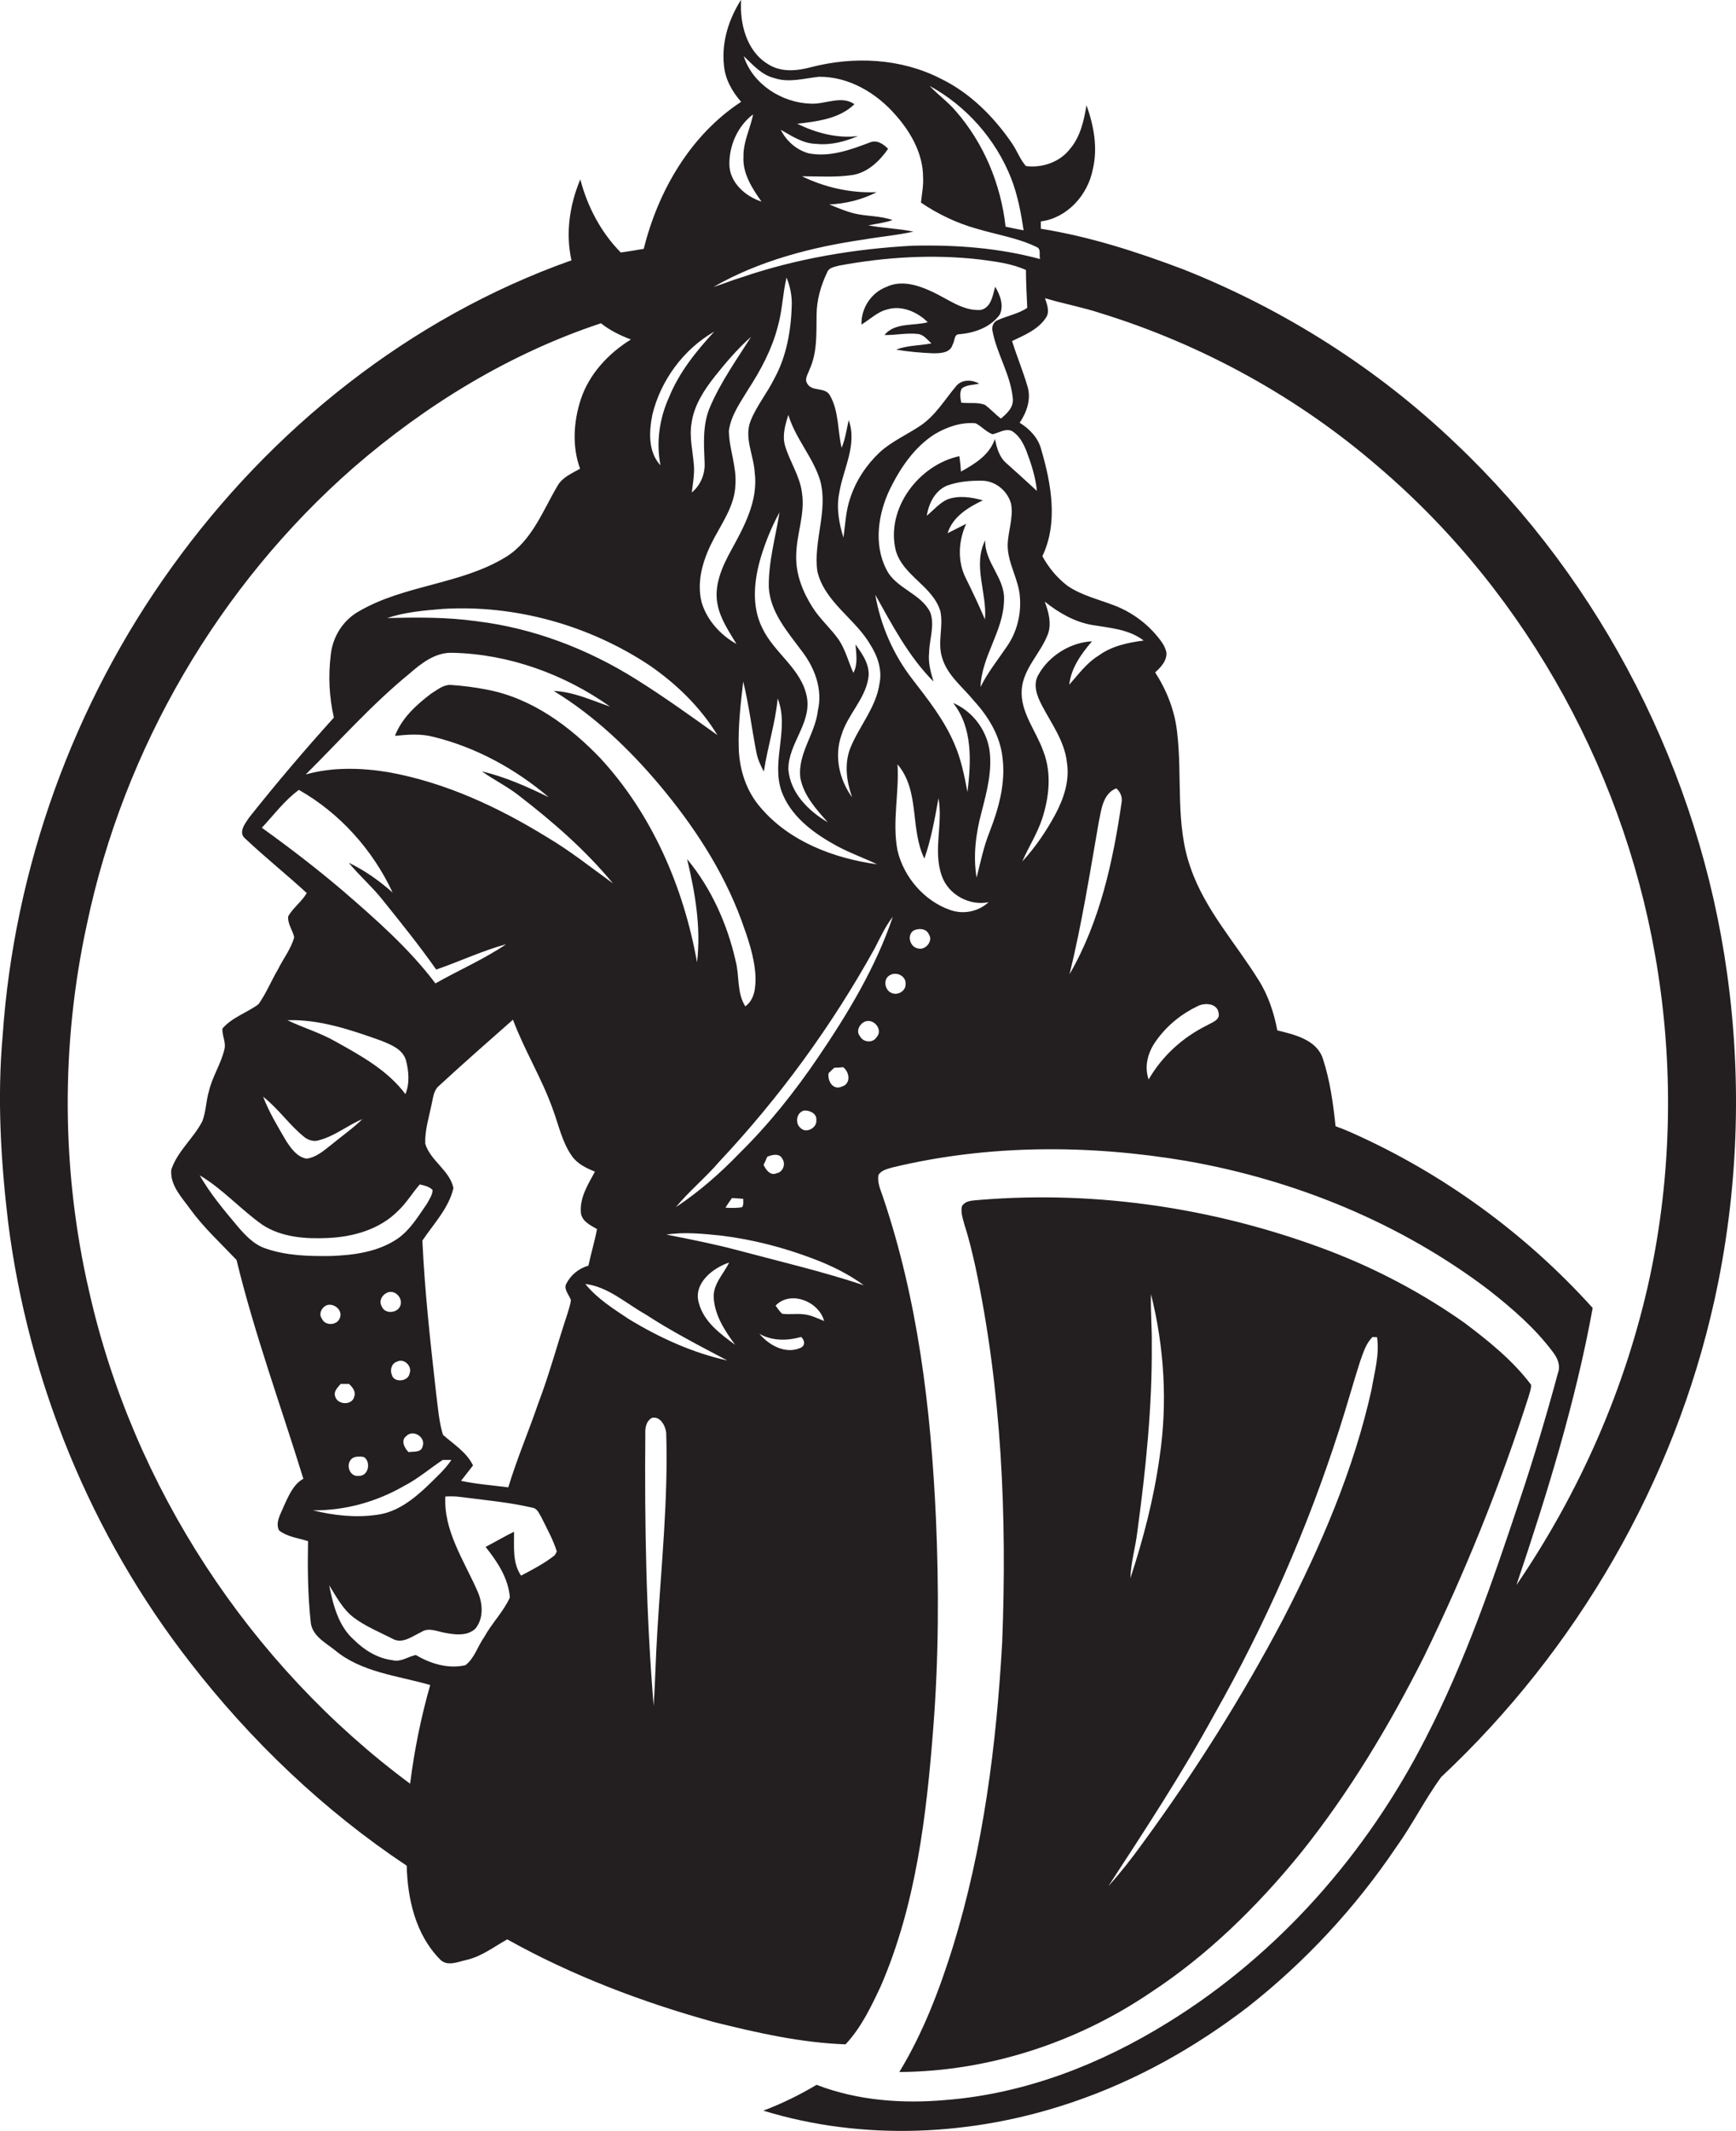
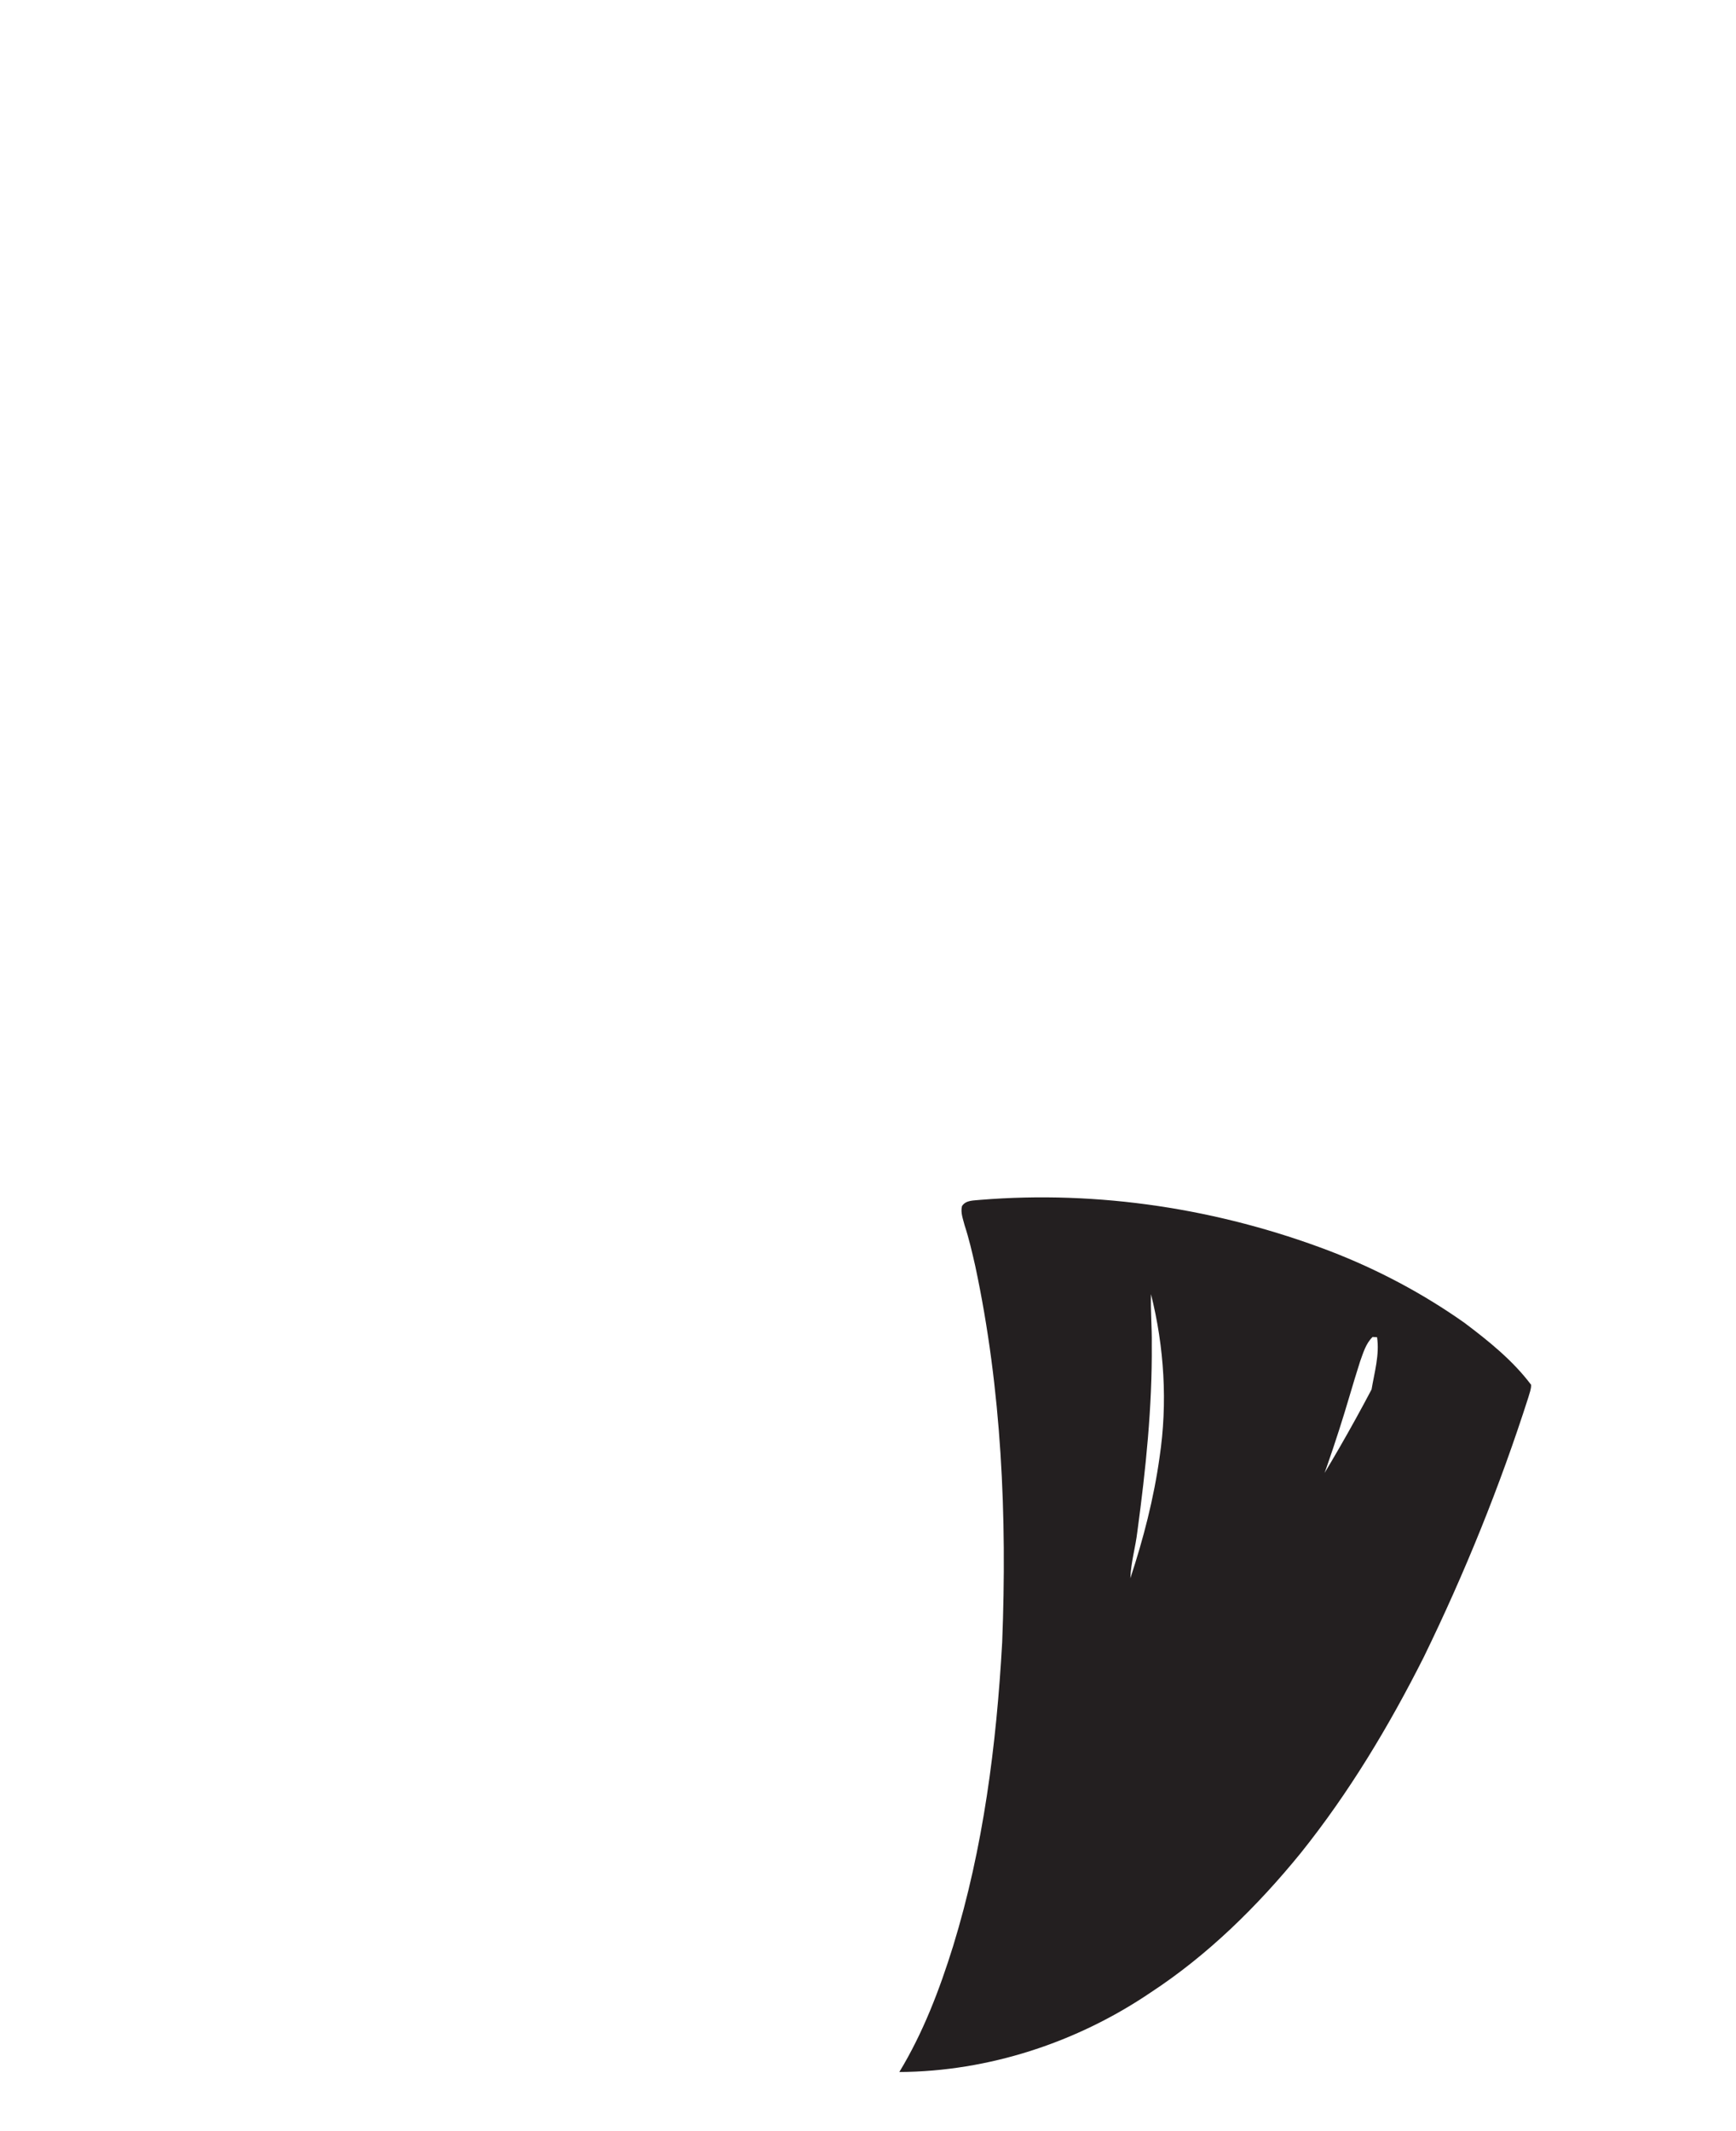
<svg xmlns="http://www.w3.org/2000/svg" version="1.1" id="Layer_1" x="0px" y="0px" viewBox="0 0 665 816.1" enable-background="new 0 0 665 816.1" xml:space="preserve">
  <g>
-     <path fill="#231F20" d="M661.6,372.9c-10.6-76.8-47.7-149.8-104-203.1c-30-28.7-65.7-51.3-104.2-66.6   c-17.7-6.7-35.9-12.6-54.7-15.6c0-0.7,0-2.1,0-2.8c10.1-1.3,18-10.1,19.9-19.9c2-8.2,0.4-16.8-2.4-24.6c-1,5.9-2.3,12-6.3,16.7   c-3.9,5.1-10.7,7.4-16.9,6.6c-2.3-2.6-3.4-5.9-5.4-8.8c-7-10.2-16.1-19.3-27.3-24.7c-15.2-7.8-33.2-8.6-49.5-4.4   c-5.5,1.5-11.7,2.1-16.7-1.2c-8.2-5-10.8-15.6-10.2-24.6c-4.7,7.3-7.5,16.1-6.6,24.9c0.4,5.4,3.1,10.2,6.6,14.2   c-19.4,12.7-31.8,34.1-37.3,56.3c-2.9,0.5-5.9,1-8.8,1.4c-7.6-7.7-12.8-17.6-15.5-28c-4.1,9.7-5.7,20.6-3.4,31   C157,121.6,103.8,164.3,65.8,217.2C28.1,269.5,5.4,332.5,1,396.8c-2.1,23.7-0.7,47.6,2.1,71.2c7.7,61,31.8,120,69.7,168.6   c23.3,30.1,51.3,56.8,83,77.9c0.3,12.7,3.4,26.3,12.6,35.7c2.8,3.2,7.2,1,10.6,0.3c5.7-1.4,10.3-5,15.3-7.8   c24.9,13.9,51.8,24.1,79.3,31.7c16.5,4.1,33.2,7.9,50.3,8.5c6-6.4,9.8-14.4,13.5-22.3c13.5-31.2,17.5-65.3,20.1-98.8   c2.1-26.9,2.2-53.9,1-80.8c-1.9-41.5-6.9-83.2-20.3-122.7c-0.9-2.7-2.2-5.4-1.7-8.3c1.1-1.9,3.4-2.3,5.3-2.9   c36.9-8.9,75.5-8.8,112.7-2.5c41.7,7.3,82.1,23.8,115.9,49.5c8.9,7,17.6,14.5,24.4,23.6c1.8,2.3,3.1,5.2,2,8.1   c-4.5,16.6-9.4,33.1-14.9,49.4c-10.2,30.7-20.8,61.4-35.7,90.3c-22.5,44.2-56.5,83-98.9,109.1c-25.6,15.9-54.6,27.2-84.8,29.6   c-16.7,1.5-33.9,0.3-49.7-5.8c-6.5,3.9-13.3,7.2-20.4,9.9C330.9,820.1,373,818,411,805c24.2-8.2,46.8-20.9,67-36.4   c22-17.3,41.3-38.1,56.9-61.3c6.2-8.6,10.9-18.2,17.2-26.8c51.9-48.6,89.2-112.9,104.6-182.4C665.8,457.1,667.4,414.5,661.6,372.9z    M387.3,68.2c2.5,6.4,3.8,13.2,4.8,20c-2.3-0.4-4.6-0.9-6.9-1.4c-1.8-16.3-8.4-32.1-19.2-44.4c-3-3.5-6.8-6.2-9.9-9.5   C370.2,40.6,381.4,53.3,387.3,68.2z M288.5,43.8c-1.1,5.4-3.8,10.5-3.7,16.1c-0.4,6.5,3.3,12.2,6.9,17.3c-6.2-2-12.2-7.3-12.3-14.2   C279.3,55.7,282.6,48.2,288.5,43.8z M331.1,91.7c6.3-1.1,12.6-1.6,18.8-3c-5.7-1.2-11.5-1.3-17.3-2.4c3.1-0.6,6.3-1,9.3-2   c-4.6-1.7-9.7-1.4-14.4-2.5c-3.4-0.8-6.6-2.2-9.8-3.5c6.3-0.3,12.5-1.8,18.1-4.7c-9.9,0.4-19.8-1.8-28.6-6.1c6.5,0,13,0.5,19.5-0.5   c5.8-1,10.3-5.4,13.5-10c-1.8-1.9-4.4-3.6-7.1-2.4c-7.4,2.8-15.3,5.7-23.4,4.1c-4.6-1.3-8.5-4.7-10.6-9c4.2,2.4,8.5,5.3,13.6,5.4   c5.5,0.6,11-0.9,16-3c-8,1-16.1-1.2-23.3-4.7c7.6-0.9,16.2-1.9,21.9-7.5c-5-3.5-11.2,0.1-16.7-0.2c-11-0.3-22.3-7.4-25.7-18.2   c3.5,3.3,6.8,7.2,11.7,8.4c5.6,1.9,11.5,0.1,17.1-0.5c11.6-0.1,22.2,6.3,29.6,14.9c5.7,6.5,10.3,14.7,10.3,23.6   c0.2,3.3-0.5,6.5-0.8,9.7c6.5,4.4,13.8,7.9,21.4,10c7.7,2.3,15.7,3.5,22.9,7c1.8,0.7,0.9,3.1,1.3,4.6c-15.9-4.3-32.5-5.5-48.9-5.1   c-22.2,1.2-44.3,4.9-65.4,12.1c-3.7,1.1-7.2,2.6-10.8,3.7C290.9,99.8,311,94.6,331.1,91.7z M380.2,126.8c1.7,9,7.1,16.9,7.8,26.2   c0.1,3.2-2.3,5.4-4.6,7.3c-2.1-1.6-3.9-3.6-6-5.2c-2.9-1.2-6.1-0.5-9.2-0.9c-0.3-1.8-0.7-3.7,0.2-5.4c1.8-1.5,4.5-1.3,6.7-1.9   c-2.7-1.5-6.5-1.7-8.7,0.8c-4.4,5.2-8,11.4-13.8,15.3c-5.2,3.5-11,6-15.6,10.2c-5.1,4.8-9.1,10.8-11.3,17.5   c-1.7,4.9-1.9,10.1-2.6,15.2c-1.7-5.5-2.8-11.4-1.6-17.2c1.5-9.2,7-18.4,3.6-27.8c-0.8,3.6-1.3,7.2-2.7,10.6   c-1.6-6.7-1-14-4.5-20.1c-1.8-3.3-6.8-1.3-8.6-4.4c-1.3-1.8,0.2-3.7,0.8-5.5c3-6.5,2.6-13.7,2.7-20.7c0-5.8,1.6-11.4,4.1-16.6   c0.7-1.8,2.9-2,4.6-2.5c17.8-3.3,36.1-4.4,54.1-2.3c5.9,0.8,11.9,1.5,17.4,4c0,4.8,0.3,9.6,0.5,14.5c-3.4,2.3-7.6,3-11.3,4.7   C380.5,123.2,379.8,125.2,380.2,126.8z M267,368.5c-5.1-28.6-17.1-56.5-36.9-78c-11.8-12.4-26.5-23.2-43.6-26.4   c-4.6-0.9-9.2-1.5-13.9-1.8c-2.8-0.1-5.1,1.9-7.4,3.3c-5.7,4.3-11.3,9.4-13.9,16.2c4.9-0.5,9.9-0.9,14.8,0.4   c16.3,4,31.4,12.3,44.1,23.1c-8.2-4-16.7-7.8-25.6-9.9c4.6,3.3,9.8,5.8,14.2,9.3c13,10,25.5,20.9,36,33.6   c-8.3-6-16.3-12.4-25.1-17.6c-18.8-11.6-39.2-21.1-61-25c-10.4-1.7-21.4-2-31.6,0.9c13.1-13,25.3-26.8,39.6-38.5   c4.7-4.1,10.1-8.4,16.8-8.1c21.5,0.5,42.7,8.2,60.2,20.6c-7.1-2.4-14-5.7-21.6-6c15.6,9.5,28.9,22.2,40.6,36.1   c13,15.5,24.3,32.7,31.3,51.7c2.5,6.9,5,14,5.4,21.4c0.1,4.1-0.2,8.9-3.9,11.6c-3.3-5.2-2.2-11.7-3.7-17.4   c-3.2-14.1-9.3-27.8-18.6-39C266.3,341.9,268.6,355.3,267,368.5z M135.7,534.8c-0.7,3.5-6.4,3.3-7.3,0c-0.7-2,1-3.5,2.1-4.8   c0.8,0,2.4,0,3.2,0C135,531.2,136.4,532.9,135.7,534.8z M139.4,558c2.8,1.8,1.8,7.3-1.9,7.2c-4,0.6-5.5-5.5-1.9-7.1   C136.9,557.7,138.1,557.7,139.4,558z M130.3,504.4c-0.8,3.2-5.7,3.6-7,0.6c-1.3-1.8-0.2-4,1.5-5   C127.5,498.7,131.2,501.4,130.3,504.4z M154.7,569.1c5.3-2.7,9.9-6.7,14.9-10c0.8,0,2.4,0,3.3,0c-2.5,3.8-6,6.8-9.2,10   c-5.4,5.1-11.6,10-19.2,11c-8.2,1.2-16.6,0.3-24.6-1.7C132.1,578.5,144.1,575.2,154.7,569.1z M153.4,499.9c-1,3.1-6.1,3.5-7.2,0.3   c-1.1-1.8,0-4.1,1.8-5C150.9,493.5,154.4,496.8,153.4,499.9z M156.9,526c-0.5,3.1-6,3.7-6.8,0.5c-0.8-1.8-0.1-4.4,1.9-5   C154.7,520,158,523.1,156.9,526z M161.9,553.9c-0.6,2.5-3.5,1.9-5.4,2.2c-1.6-1.6-3.1-4.5-0.8-6.2   C158.3,547.3,163.2,550.4,161.9,553.9z M152.1,474.5c-7.5,5-16.7,6.2-25.5,6.5c-8.4,0.1-16.9-0.1-24.9-2.9   c-4.5-1.5-7.8-5.1-10.8-8.6c-5.2-6.2-10.4-12.4-14.4-19.4c8.8,5.2,15.7,13.1,24.1,19c7.4,4.8,16.5,5.4,25,5   c9.7-0.4,19.9-3.3,26.9-10.4c3.2-3,5.4-6.8,8.3-10.1c1.8,0.4,3.6,0.8,4.9,2.1c0,1.9-1.2,3.5-2.1,5.2   C160.2,465.8,157.1,471.1,152.1,474.5z M116.9,435.7c1.6,1.1,3.6,1.6,5.5,0.9c6-1.6,10.8-5.7,16.4-8c-3.7,3.6-7.9,6.5-11.9,9.8   c-2.8,2.2-5.8,4.9-9.5,5.3c-3.6-0.6-5.9-3.9-7.8-6.8c-3.2-5.5-6.5-10.9-8.8-16.9C106.8,424.7,111,431.1,116.9,435.7z M110.1,390.7   c12.3-0.4,24.3,3.7,35.8,7.8c3.7,1.5,8.3,3.2,9.6,7.5c1.1,4.2,1.5,8.9-0.2,13c-6.8-9.1-17-14.7-26.7-20.1   C122.7,395.5,116.1,393.6,110.1,390.7z M131.3,341.1c-10-8.5-20.4-16.5-31-24.1c4.6-4.9,8.7-10.5,14.2-14.5   c15.7,8.9,28.3,23,35.9,39.3c-5.1-4.5-10.7-8.5-16.8-11.4c4.1,5,9.1,9.3,13.1,14.4c7,8.7,14,17.4,20.4,26.5   c9-3.1,17.6-7.2,26.8-9.7c-8.6,5.8-18.1,9.9-27.1,15C156.7,363.2,143.9,352,131.3,341.1z M265.8,178.1c-0.4-5.3-1.8-10.7-0.9-16   c0.9-6.7,4.7-12.6,8.8-17.8c4.3-5.4,8.8-10.7,14-15.3c-5.5,8.7-11.5,17.1-15.6,26.6c-3,6.7-2.5,14.2-2.2,21.4   c0.3,4.4-1.5,8.8-4.9,11.6C265.4,185.1,266.1,181.6,265.8,178.1z M273.6,206c3.4-6.3,7.8-12.7,8.1-20.1c0.6-7.1-2.4-13.9-2.5-20.9   c0.8-6,4.5-11,7.5-16c4.8-7.4,9-15.3,11.2-23.8c1.8-6.2,1.9-12.7,3.4-18.9c1.4,3.4,2.1,7,2,10.7c-0.3,9.6-2,19.5-6.7,28   c-2.7,5.5-6.7,10.3-9,16c-2.7,6.5,1.1,13.2,1.5,19.9c1.4,10.8-4,20.7-9,29.8c-3.4,6.2-6.6,13.2-5.3,20.4c1,5.8,4.4,10.6,7.3,15.5   c-6.1-3.4-11.2-9-13.3-15.8C266.6,222.2,269.6,213.5,273.6,206z M294.5,225c0.6,9.6,7.3,17.1,12.7,24.4c4.9,6.4,8,14.6,6.1,22.7   c-1,9-7.9,16.6-6.7,25.9c1.3,6.7,6.1,12,10.5,16.9c-7.4-4.3-14.3-11.2-15.1-20.1c-0.2-9.9,8.9-17.7,7.1-27.8   c-2-10.9-12.6-16.9-17.1-26.5c-4.3-8.6-3.1-18.7-0.4-27.6c1.8-5.8,4.1-11.4,7-16.7C297.1,205.8,294.3,215.2,294.5,225z M283,286.9   c-0.3-8.7,0.7-17.3,1.7-25.9c2.2,9,3.3,18.3,5.1,27.4c0.5,2.5,1.6,4.8,2.8,7.1c1.4-9.4,4.4-18.5,5.3-28c4.6,11.6-2.6,23.9,1.5,35.6   c3.4,9.2,11.6,15.5,19.8,20.1c5.3,3.1,11.2,5.1,16.8,7.8c-16.6-2.3-33.6-8.7-44.7-21.8C285.9,303,283.3,294.9,283,286.9z    M326.4,305.3c-4.9-6.7-6.9-15.7-4.1-23.7c2.3-7.8,8.9-13.6,10.3-21.7c0.9-4.9-2.1-9.3-4.9-13.1c0.3,3.6,1,7.5-0.8,10.9   c-1.9-4.2-3-8.8-5.6-12.7c-3-4.3-7.1-7.8-9.9-12.2c-3.8-5.9-6.6-12.8-6.4-19.9c0-8.1,3.5-16,2.2-24.2c-0.8-6.5-4.7-11.9-6.5-18.1   c-1.1-3.9,0.1-8,1.3-11.7c2.7,9.1,9.5,16.2,12.2,25.2c3.1,11.5-2.7,23.1-1.1,34.7c2.8,11.8,14.5,18.1,20.3,28.1   c2.8,4.4,4.6,9.7,3.5,14.9c-1.3,9.1-7.7,16.2-11.1,24.5C323.3,292.5,324.3,299.3,326.4,305.3z M249.9,158.8   c3.2-13.2,12-25.1,23.7-31.8c-6.9,7.5-13.4,15.5-17.3,25.1c-3.7,8.1-5,17.3-3.3,26.1C248.2,173,248.6,165.3,249.9,158.8z    M248.8,254.8c10.3,7.1,19.5,16,26,26.7c-10.2-7.3-20.5-14.7-31.2-21.4c-18.5-11.6-39.4-19.6-61.1-22.2   c-11.3-1.6-22.8-1.5-34.2-1.2c6.8-2.3,14.1-2.9,21.2-3.5C197.3,231.5,225.6,239.4,248.8,254.8z M157.1,683.1   c-61.5-45.6-106-113.6-122.9-188.3c-10.7-46.1-11-94.6-0.9-140.9c14.1-67.2,50.5-129.7,102.2-174.9c27.7-24,59.7-43.6,94.7-55.2   c3.4,2.7,7.4,4.7,11.5,6.2c-8.6,5.3-16,13.2-19.2,22.9c-2.8,8.5-3.4,18.1-0.3,26.6c-3.1,1.8-6.7,3.2-8.6,6.5   c-5.7,9.6-9.8,21.1-19.8,27.3c-17.3,10.6-38.8,10.6-56.3,20.8c-6.1,3.4-10.1,9.8-10.8,16.7c-1,8-0.6,16.2,1.2,24   c-11.2,12.4-22,25.1-32.4,38.2c-1.5,2.2-4.4,5.8-1.6,8.1c7.6,7.2,15.9,13.8,23.6,20.9c-1.9,3.3-5.2,5.6-7.1,8.9   c-0.3,2.9,1.7,5.3,2.3,8c-1.2,4.5-4.2,8.2-6.2,12.3c-2.6,4.4-4.5,9.2-7.5,13.4c-4.5,3.3-10.1,5-13.8,9.3c-0.2,2.6,1.4,5.1,0.8,7.8   c-1.3,5.7-4.7,10.6-6,16.3c-1.1,3.8-1.1,7.8-2.5,11.4c-3.4,6.6-9.6,11.5-11.9,18.6c-0.5,6,4.1,10.6,7.3,15.1   c5.2,7.1,11.7,13.1,17.7,19.4c6.9,28.4,17,55.9,25.6,83.8c-3.9,2.2-5.6,6.5-7.4,10.3c-1.1,2.9-3.5,6.4-1.9,9.5   c3.2,2.5,7.4,2.9,11.1,4.1c-0.2,10.3-0.1,20.6,1,30.8c0.4,5.3,5.4,7.9,9.1,10.8c10.3,8.7,24.3,9.9,36.7,13.5   C161.3,657.5,158.7,670.3,157.1,683.1z M212.5,595.6c-3.9,3.1-8.5,5.5-12.9,7.8c-3.4-5-2.6-11.1-2.7-16.8   c-3.7,1.8-7.2,3.9-10.9,5.8c4.5,5.6,8.8,12.1,9.3,19.4c-2.5,5.5-6.9,9.8-9.8,15.1c-2.5,3.5-3.7,8.1-7.2,10.8   c-6.5,1.5-13.3-0.5-19-3.9c-3,0.6-5.7,2.8-8.9,2c-5.7-0.7-10.8-3.8-14.8-7.8c-6-5.3-8-13.4-9.5-20.9c2.7,4.3,5.1,9,9.2,12.2   c4.7,3.6,10.3,5.8,15.5,8.5c3.7,1.7,7.3-1.3,10.6-2.8c3-2,6.4,0,9.6,0.4c3.7,0.7,8.2,1.1,11.1-1.7c3.4-4.1,2.8-10.2,0.6-14.8   c-5.1-11.5-12.8-22.8-12.1-35.8c2-0.1,4-0.1,6,0.2c9.2,1.2,18.4,2,27.4,4.1c1.9,0.3,2.5,2.3,3.4,3.7c2.1,4.3,4.5,8.5,5.9,13.1   C213.1,594.5,212.7,595.2,212.5,595.6z M218.7,497.9c-0.2,1.7-0.8,3.4-1.3,5.1c-3.8,11.4-6.9,23.1-11.2,34.4   c-3.7,10.8-8.2,21.3-11.5,32.2c-6-0.8-12.1-1.2-18.1-2.5c1.6-2,3.1-4,4.6-5.9c-2.5-5.1-7.4-8.1-11.5-11.7   c-1.6-5.1-1.9-10.4-2.6-15.6c-2.2-19.6-4.4-39.1-5.3-58.8c4.3-6.4,10.1-12.4,11.9-20.1c-1.4-6.8-8.8-10.4-10.8-17   c-0.2-5.1,1.4-10,2.4-14.9c0.6-2.5,0.7-5.5,2.9-7.3c9.3-8.6,18.8-16.9,28.3-25.3c4.4,11.8,11.1,22.5,15.3,34.4   c2.2,5.9,3.5,12.4,7.2,17.7c2.1,3.1,5.5,4.7,8.9,6.1c-2.6,4.8-5.8,9.8-5.4,15.5c0.2,3.4,3.6,5,6.2,6.5c-0.9,4.7-2.3,9.3-3.3,14   c-3.6,1-6.7,3.5-8.4,6.8C215.7,493.6,218,495.8,218.7,497.9z M251.8,624.8c-0.6,9.5-0.8,19-1.4,28.5c-2.9-34.7-3.5-69.5-3.2-104.4   c-0.1-2.3,0.4-4.7,2.5-5.9c3.2-0.8,5.2,3,5.5,5.7C256,574.2,253.3,599.5,251.8,624.8z M241.1,505.3c-6-4-12.3-7.9-16.9-13.6   c8.8,1.1,15.5,7.4,23,11.6c10.1,6.6,20.8,12.1,31.4,17.7C265.3,518.1,252.7,512.3,241.1,505.3z M267.7,499   c-2.2-7.5,5.3-13.4,11.6-15.5c-2.1,4.4-6.2,8.2-5.9,13.5c0.4,6.8,4.3,12.7,8.2,18C275.9,510.8,269.6,506.2,267.7,499z M306.6,516.2   c-5.7,2.5-12-1-15.7-5.4c4.9,2.8,10.7,2.7,16,1.2C308.3,513.3,308.6,515.3,306.6,516.2z M307.6,503.3c-2.7-0.3-5.4,0.2-8-0.2   c-1-0.9-1.7-2-2.5-3.1c5.7-6,16.6-1.6,18.6,5.9C313,504.8,310.4,503.5,307.6,503.3z M282.6,478.8c-9-2.4-18.2-4.2-27.3-6   c7-1.1,14.1-0.3,21.1,0.4c12,1.5,23.7,4.5,35,8.8c6.9,2.6,13.5,5.8,19.5,10.2C315,486.9,298.7,483.1,282.6,478.8z M284.3,462.3   c-2.1,0.4-4.2,0.3-6.4,0.2c0.8-1.3,1.6-2.5,2.5-3.7c1.4,0.1,2.9,0.2,4.3,0.3C284.7,460.2,284.9,461.3,284.3,462.3z M292.5,446.1   c0.4-0.8,1.1-2.3,1.4-3.1c1.8-0.8,4.7-1.5,5.8,0.8c1.4,2,0.2,5.1-2.2,5.5C295.1,450.4,293.4,448,292.5,446.1z M306.7,432   c-2.3-1.8-1.6-6,1.3-6.7c2.1-0.2,5,1.2,4.7,3.6C313.1,431.9,308.8,434.2,306.7,432z M317.4,411c0.7-0.7,1.4-1.4,2.2-2.1   c0.8,0,2.5-0.1,3.4-0.2c2.5,1.9,3,6.4-0.5,7.4C319.1,417.7,316.9,413.9,317.4,411z M335.8,397.2c-1.5,2.4-5.2,2-6.4-0.4   c-1.7-2,0-5,2.3-5.7C335,390.2,338.3,394.5,335.8,397.2z M313.4,404.9c-8.9,13.1-18.8,25.6-30.1,36.7c-7.4,7.7-15.5,14.8-24.4,20.7   c5.1-6.2,11.4-11.3,16.6-17.4c23.1-24.6,43.1-52,59.5-81.6c2.2-4.2,4.1-8.5,7-12.2C335.5,370.4,324.8,388.1,313.4,404.9z    M346.9,376.9c0.1,2.7-3.2,4.5-5.5,3.3c-2.6-1.1-3.2-5.5-0.4-6.8C343.4,372,347.2,373.8,346.9,376.9z M351.6,363.2   c-3-0.5-4.3-5-1.7-6.8c1.8-1,5-0.9,5.9,1.4C357.6,360.3,354.5,364.1,351.6,363.2z M364,348.5c-10-3.5-17.8-12.6-20.2-22.8   c-2.1-10.9,0.7-22,0-33c8.7,10.2,4.7,24.7,10.3,36.1c2.6-7.5,4-15.3,5.4-23.1c1.8,9.9-2.2,20.2,1.3,29.8c2.5,7.1,10.5,11.5,17.9,10   C374.8,349.1,369.1,350.3,364,348.5z M379.1,318.5c-2.3,5.7-3.5,11.7-5,17.6c-1.4-8.4-0.3-16.9,1.9-25.1c2-7.8,4.2-15.9,3-24   c-1.3-7.8-6.6-14.7-13.9-17.8c7.6,9.5,6.9,22.6,5.5,34.1c-1.2-6.2-2.4-12.5-5-18.4c-3.9-9.2-10.1-17-16.1-24.8   c-7.3-9.4-12.2-20.6-14.2-32.3c6.5,11.6,12.8,23.7,22.3,33.2c-1.1-3.6-2.1-7.3-1.7-11c0.1-5.2,2.3-10.6,0.4-15.6   c-3.7-7.3-13.2-9-16.8-16.4c-4.9-9.6-3.1-21.3,1.4-30.7c4-8.1,9.3-16,17.1-21c4.7-2.8,10.2-4.7,15.7-4.2c2.3,1.1,4,3.3,6.5,4.2   c2.4-0.5,4.8-2.3,7.3-1.3c2.8,1.6,4.4,4.6,5.6,7.5c1.9,5,3.6,10.2,4.1,15.5c-3.9-3.6-7.9-7.2-11.9-10.8c-2.6-2.3-3.5-5.9-4.2-9.1   c-2,6.1-7.7,9.6-13,12.5c-0.1-2-0.3-3.9-0.6-5.9c-15.5,3.3-28.2,20-24.4,36c2.7,9.8,14.1,13.6,17.1,23.3c1.3,5.9-1.2,12,0.7,17.9   c2,6.8,7.9,11.2,12.2,16.5c5.5,6,10,13.4,10.9,21.6C385.3,299.8,382.6,309.5,379.1,318.5z M385.9,247.3   c-3.5,5.2-7.5,10.1-10.3,15.8c0.4-11.8,8.8-21.4,9-33.2c0.5-8.5-7.5-14.5-7.2-23c-4.9,9.7,0.8,20.2-0.1,30.3   c-2.3-5.3-4.7-10.5-7.3-15.7c-3.3-6.5-2.9-14.3,0.1-20.9c-2.4,1.2-4.7,2.4-7.1,3.6c1.9-6.3,7.9-9.9,13.5-12.6   c-4.4-1.2-9.3-2-13.7-0.3c-3,1.4-5.2,4.1-7.8,6.2c0.8-4.7,3.1-9.5,7.7-11.5c4.4-1.6,9.1-2,13.8-1.9c5,0.2,9.5,4,10.8,8.8   c1,5.3-1.2,10.6-1.3,15.9c0,7,4.3,13.1,4.7,20C391.2,235.4,389.5,242,385.9,247.3z M429.7,306.9c-3.3,22.8-8.3,46-20,66.2   c4.7-19.2,7.8-38.8,11.2-58.3c1-4.7,1.5-10.8,6.7-12.9C429,303.1,429.9,304.9,429.7,306.9z M420.8,251.1   c-4.6,2.8-7.7,7.2-11.2,11.1c0.7-6.4,4.6-11.8,8.7-16.6c-8.2,0.4-16.4,5.5-20.4,12.6c-2.4,3.8-0.7,8.3,1.2,11.9   c3.7,7.1,8.7,13.7,9.6,21.9c1.1,6.9-1.2,13.8-4.4,19.8c-3.5,6.5-7.7,12.7-12.7,18.1c2.4-5.5,5.7-10.6,7.6-16.3   c2.7-8.3,3.7-17.5,0.5-25.8c-2.8-8-9-15.1-8.3-23.9c0.7-8,7.2-13.7,10-21c1.5-4.1,0.3-8.5-1.2-12.5c5.4,4.3,11.6,7.9,18.5,9   c6.7,1.1,13.8,1.6,19.4,5.9C432,246.1,425.8,247.4,420.8,251.1z M462.3,392.7c-9.3,4.6-17.1,11.7-22.3,20.7c-1.8-5.2-0.2-10.7,3-15   c4-5.6,9.5-10.1,15.8-13.1c2.7-1.4,7.5-1.1,8,2.6C467.5,390.7,464.1,391.6,462.3,392.7z M632,489c-9.1,42.2-26.8,82.4-51.1,118   c11.7-34.8,22.6-69.9,29.2-106.1c-25.7-28.5-57.4-51.6-92.5-67.2c-2-0.9-4-1.7-6-2.4c-0.9-8.7-2.1-17.4-4.8-25.7   c-2.3-7.4-10.9-9.4-17.5-11c-1.3-6.8-3.5-13.5-7.2-19.3c-8.8-14.2-20.5-26.9-26-42.9c-6-16.7-3.1-34.8-5.2-52.1   c-0.9-8.2-4-16-8.4-22.8c2.2-2,4.6-4.5,4.3-7.7c-0.5-2.3-1.9-4.2-3.3-5.9c-4.4-5.4-10.2-9.6-16.8-12.1c-6-2.3-12.4-3.8-17.7-7.4   c-4-3-7.3-7-9.7-11.4c6.1-12.8,3.4-27.7-0.4-40.7c-1.1-4.5-4.4-8-8.3-10.4c2.7-4,4.5-9.1,3-13.9c-1.7-5.9-4.1-11.5-5.9-17.4   c4.6-2.2,9.8-4.3,12.8-8.7c1.8-2.3,0.6-5.3-0.2-7.7c7,2.1,14.2,3.4,21.2,5.7c39.2,12.1,75.9,32.3,106.9,59.2   c57.3,49,95.5,119.5,106.8,193.9C641.1,411.4,640.1,451,632,489z" />
-     <path fill="#231F20" d="M382.9,120.6c1.8-3.5,0.2-7.7-1.7-10.8c-0.9,3.3-1.5,8-5.5,8.9c-7,0.5-12.8-4.4-18.9-7.1   c-5.3-2.5-11.7-4.4-17.3-1.7c-5.8,2.2-9.7,8.2-9.5,14.4c3.3-2,6.1-4.9,9.9-5.8c5.5-1.7,11.6,1,15.5,4.9c-5.5,1.5-12.6,0-16.6,4.9   c4.3,0.1,8.5-0.9,12.8-0.4c2.2,0.2,3.6,2.2,5.2,3.6c-4.5,0.9-9.2,0.7-13.5,2.4c4.7,0.8,9.4,1.2,14.2,1.4c2.7,0,6.5-0.1,7.4-3.3   c0.9-1.4,0.5-4.1,2.6-4C373.3,127.5,379.3,125.4,382.9,120.6z" />
-     <path fill="#231F20" d="M365.1,745.3c-5.2,16.7-11.5,33.2-20.6,48.2c34.2-0.2,68-11.3,96.2-30.4c22-14.4,41-33.1,57.6-53.5   c18.5-23.1,33.8-48.6,47.1-75c15.7-32.2,29.2-65.5,40.1-99.6c0.4-1.5,1.1-3.1,1-4.7c-7-9.3-16.2-16.7-25.5-23.7   c-16-11.3-33.4-20.5-51.6-27.5c-42.5-16.2-88.6-23.3-133.9-19.6c-2.4,0.3-5.5,0-7,2.4c-0.6,2.5,0.4,4.9,1,7.3   c1.7,5.2,2.9,10.4,4.1,15.7c10.1,47.3,12.2,95.9,10.3,144.1C381.7,668.2,376.7,707.6,365.1,745.3z M435.7,586.4   c3.2-23.7,5.7-47.6,5.5-71.5c0.1-6.5-0.5-12.9-0.3-19.3c5.1,20.3,6.4,41.7,3.3,62.4c-2.2,15.8-6.2,31.3-11.2,46.4   C433.2,598.3,435,592.5,435.7,586.4z M465.2,656.5c19.6-34.6,35.7-71.2,47.8-109c2.8-8.6,5.2-17.4,8-26.1c1.2-3.3,2.2-6.9,4.8-9.4   c0.4,0,1.2,0.1,1.7,0.1c1,6.7-1,13.4-2.1,20c-6.8,30.7-19.4,59.9-33.8,87.8c-15.8,30-33.9,58.7-53.9,86   c-4.1,5.7-8.4,11.2-13.1,16.4C438.6,700.8,452.8,679.2,465.2,656.5z" />
+     <path fill="#231F20" d="M365.1,745.3c-5.2,16.7-11.5,33.2-20.6,48.2c34.2-0.2,68-11.3,96.2-30.4c22-14.4,41-33.1,57.6-53.5   c18.5-23.1,33.8-48.6,47.1-75c15.7-32.2,29.2-65.5,40.1-99.6c0.4-1.5,1.1-3.1,1-4.7c-7-9.3-16.2-16.7-25.5-23.7   c-16-11.3-33.4-20.5-51.6-27.5c-42.5-16.2-88.6-23.3-133.9-19.6c-2.4,0.3-5.5,0-7,2.4c-0.6,2.5,0.4,4.9,1,7.3   c1.7,5.2,2.9,10.4,4.1,15.7c10.1,47.3,12.2,95.9,10.3,144.1C381.7,668.2,376.7,707.6,365.1,745.3z M435.7,586.4   c3.2-23.7,5.7-47.6,5.5-71.5c0.1-6.5-0.5-12.9-0.3-19.3c5.1,20.3,6.4,41.7,3.3,62.4c-2.2,15.8-6.2,31.3-11.2,46.4   C433.2,598.3,435,592.5,435.7,586.4z M465.2,656.5c19.6-34.6,35.7-71.2,47.8-109c2.8-8.6,5.2-17.4,8-26.1c1.2-3.3,2.2-6.9,4.8-9.4   c0.4,0,1.2,0.1,1.7,0.1c1,6.7-1,13.4-2.1,20c-15.8,30-33.9,58.7-53.9,86   c-4.1,5.7-8.4,11.2-13.1,16.4C438.6,700.8,452.8,679.2,465.2,656.5z" />
  </g>
</svg>